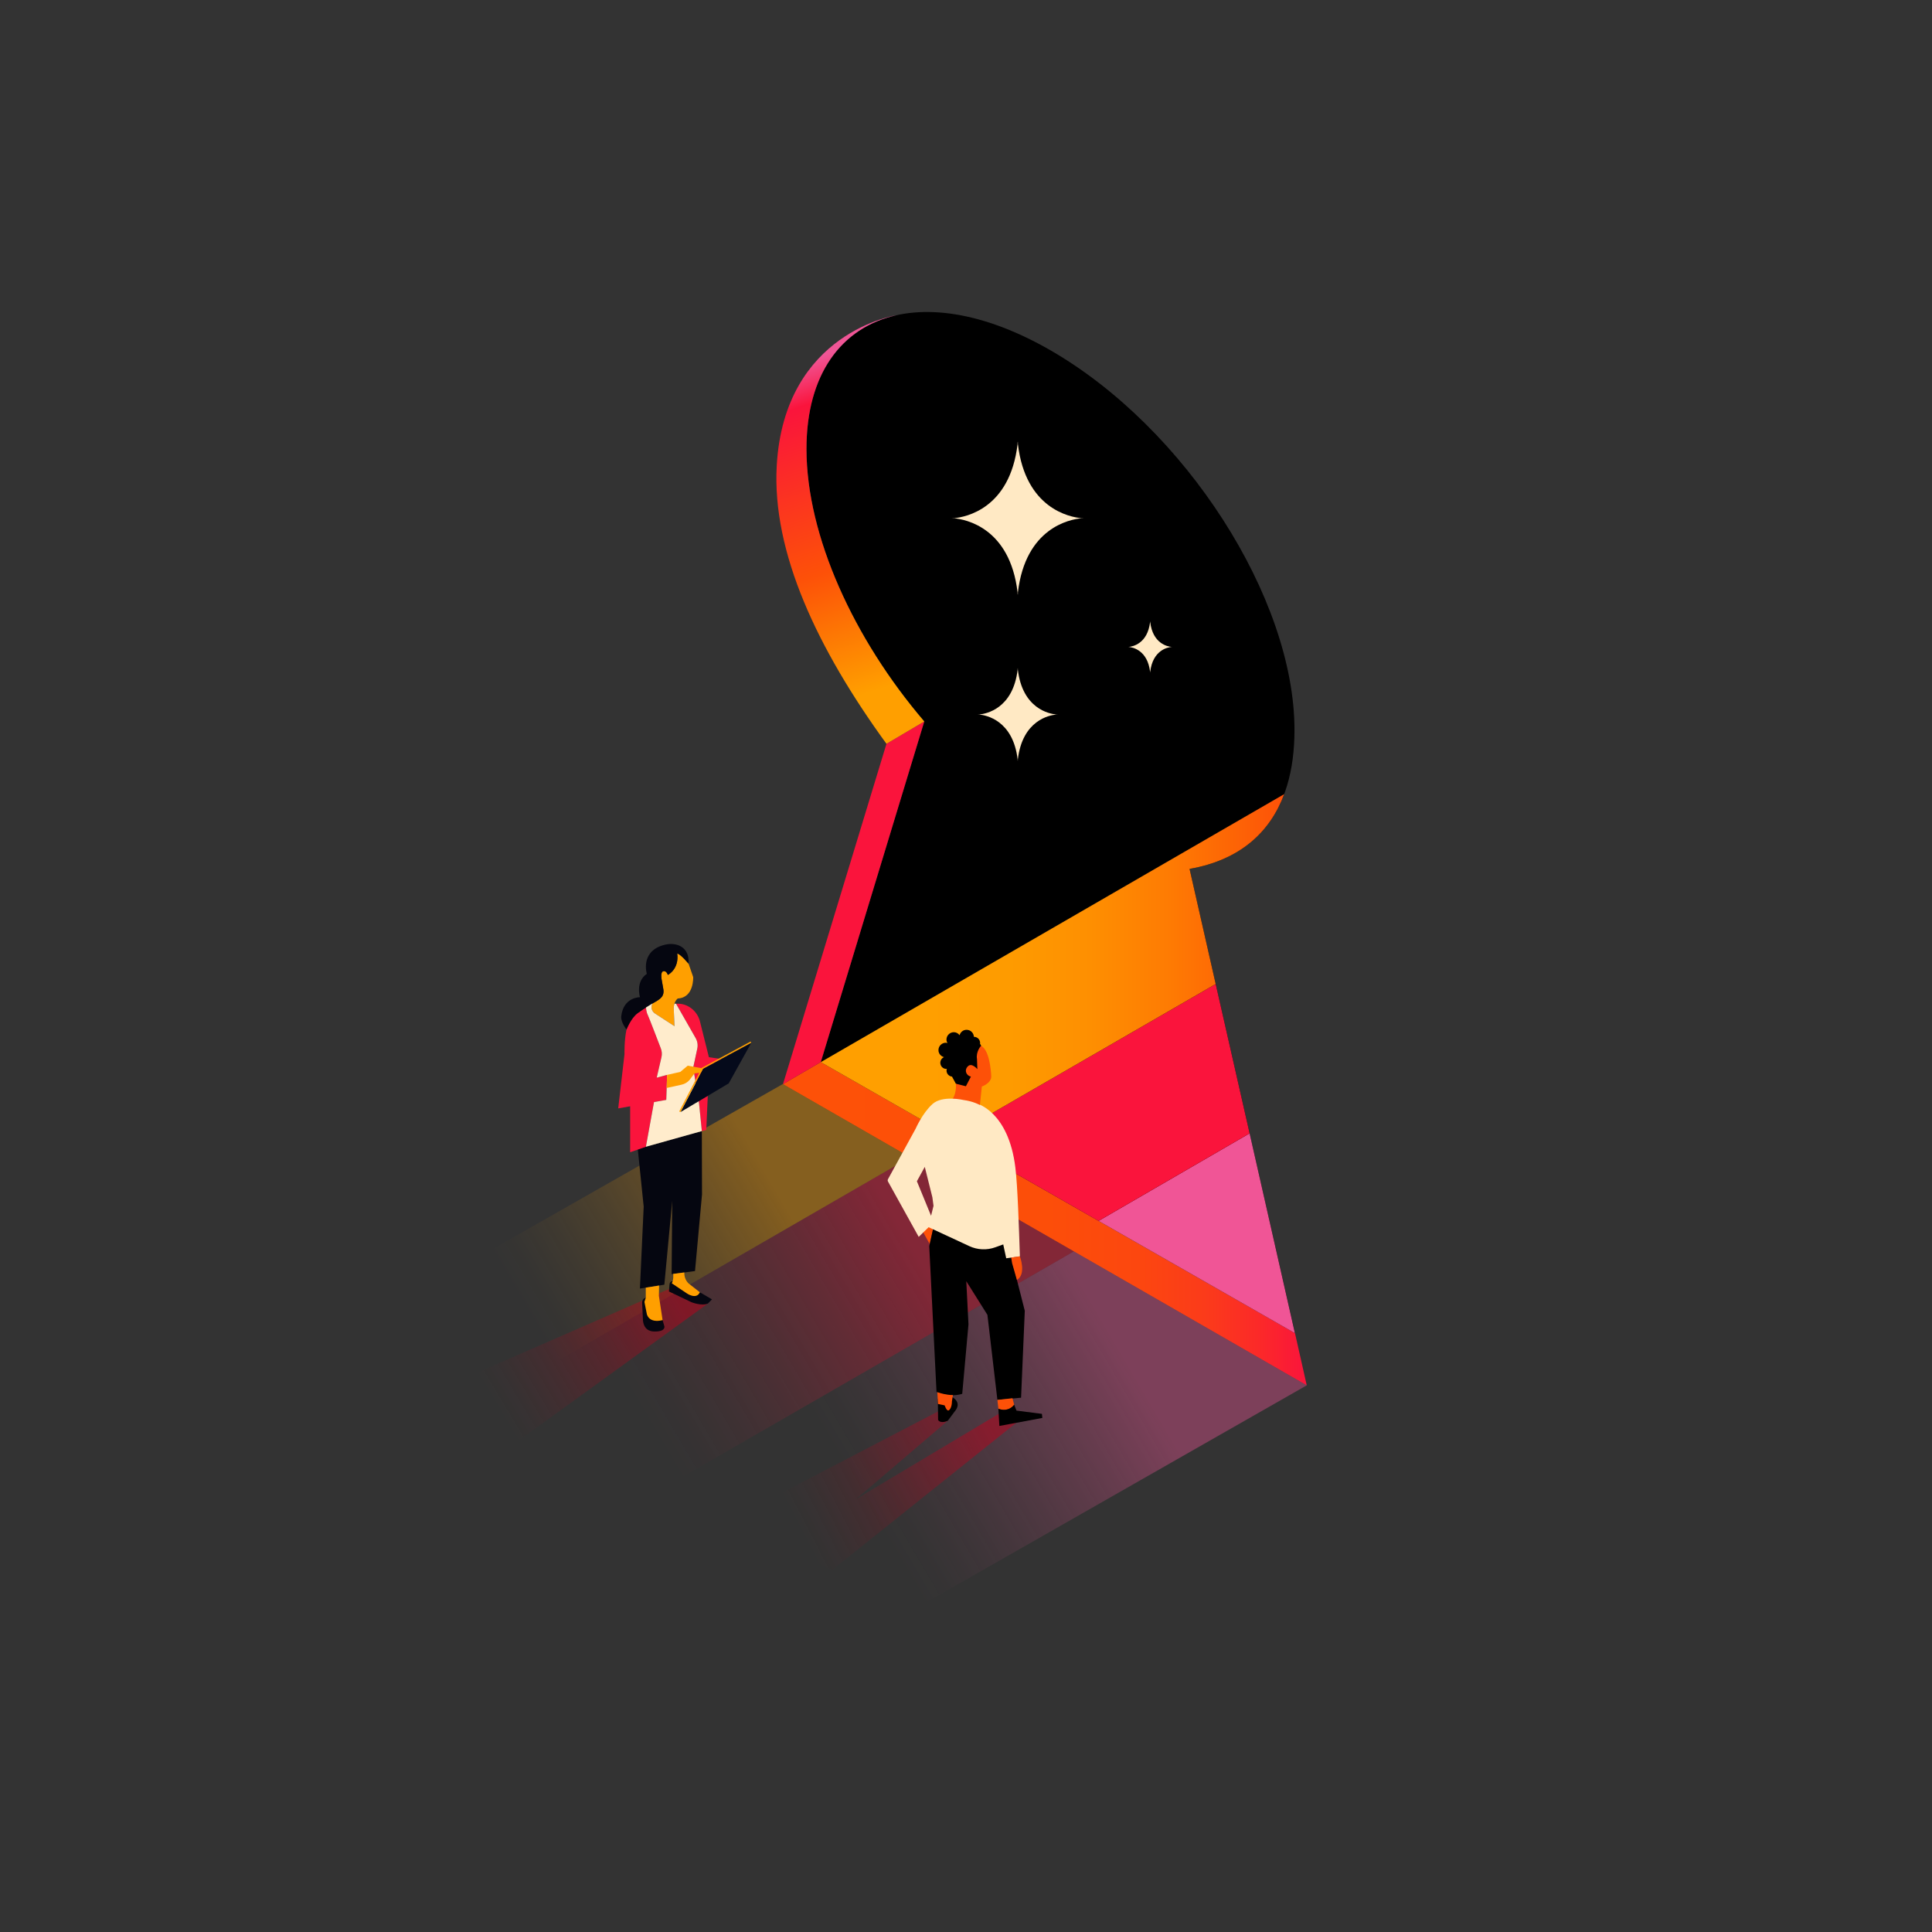
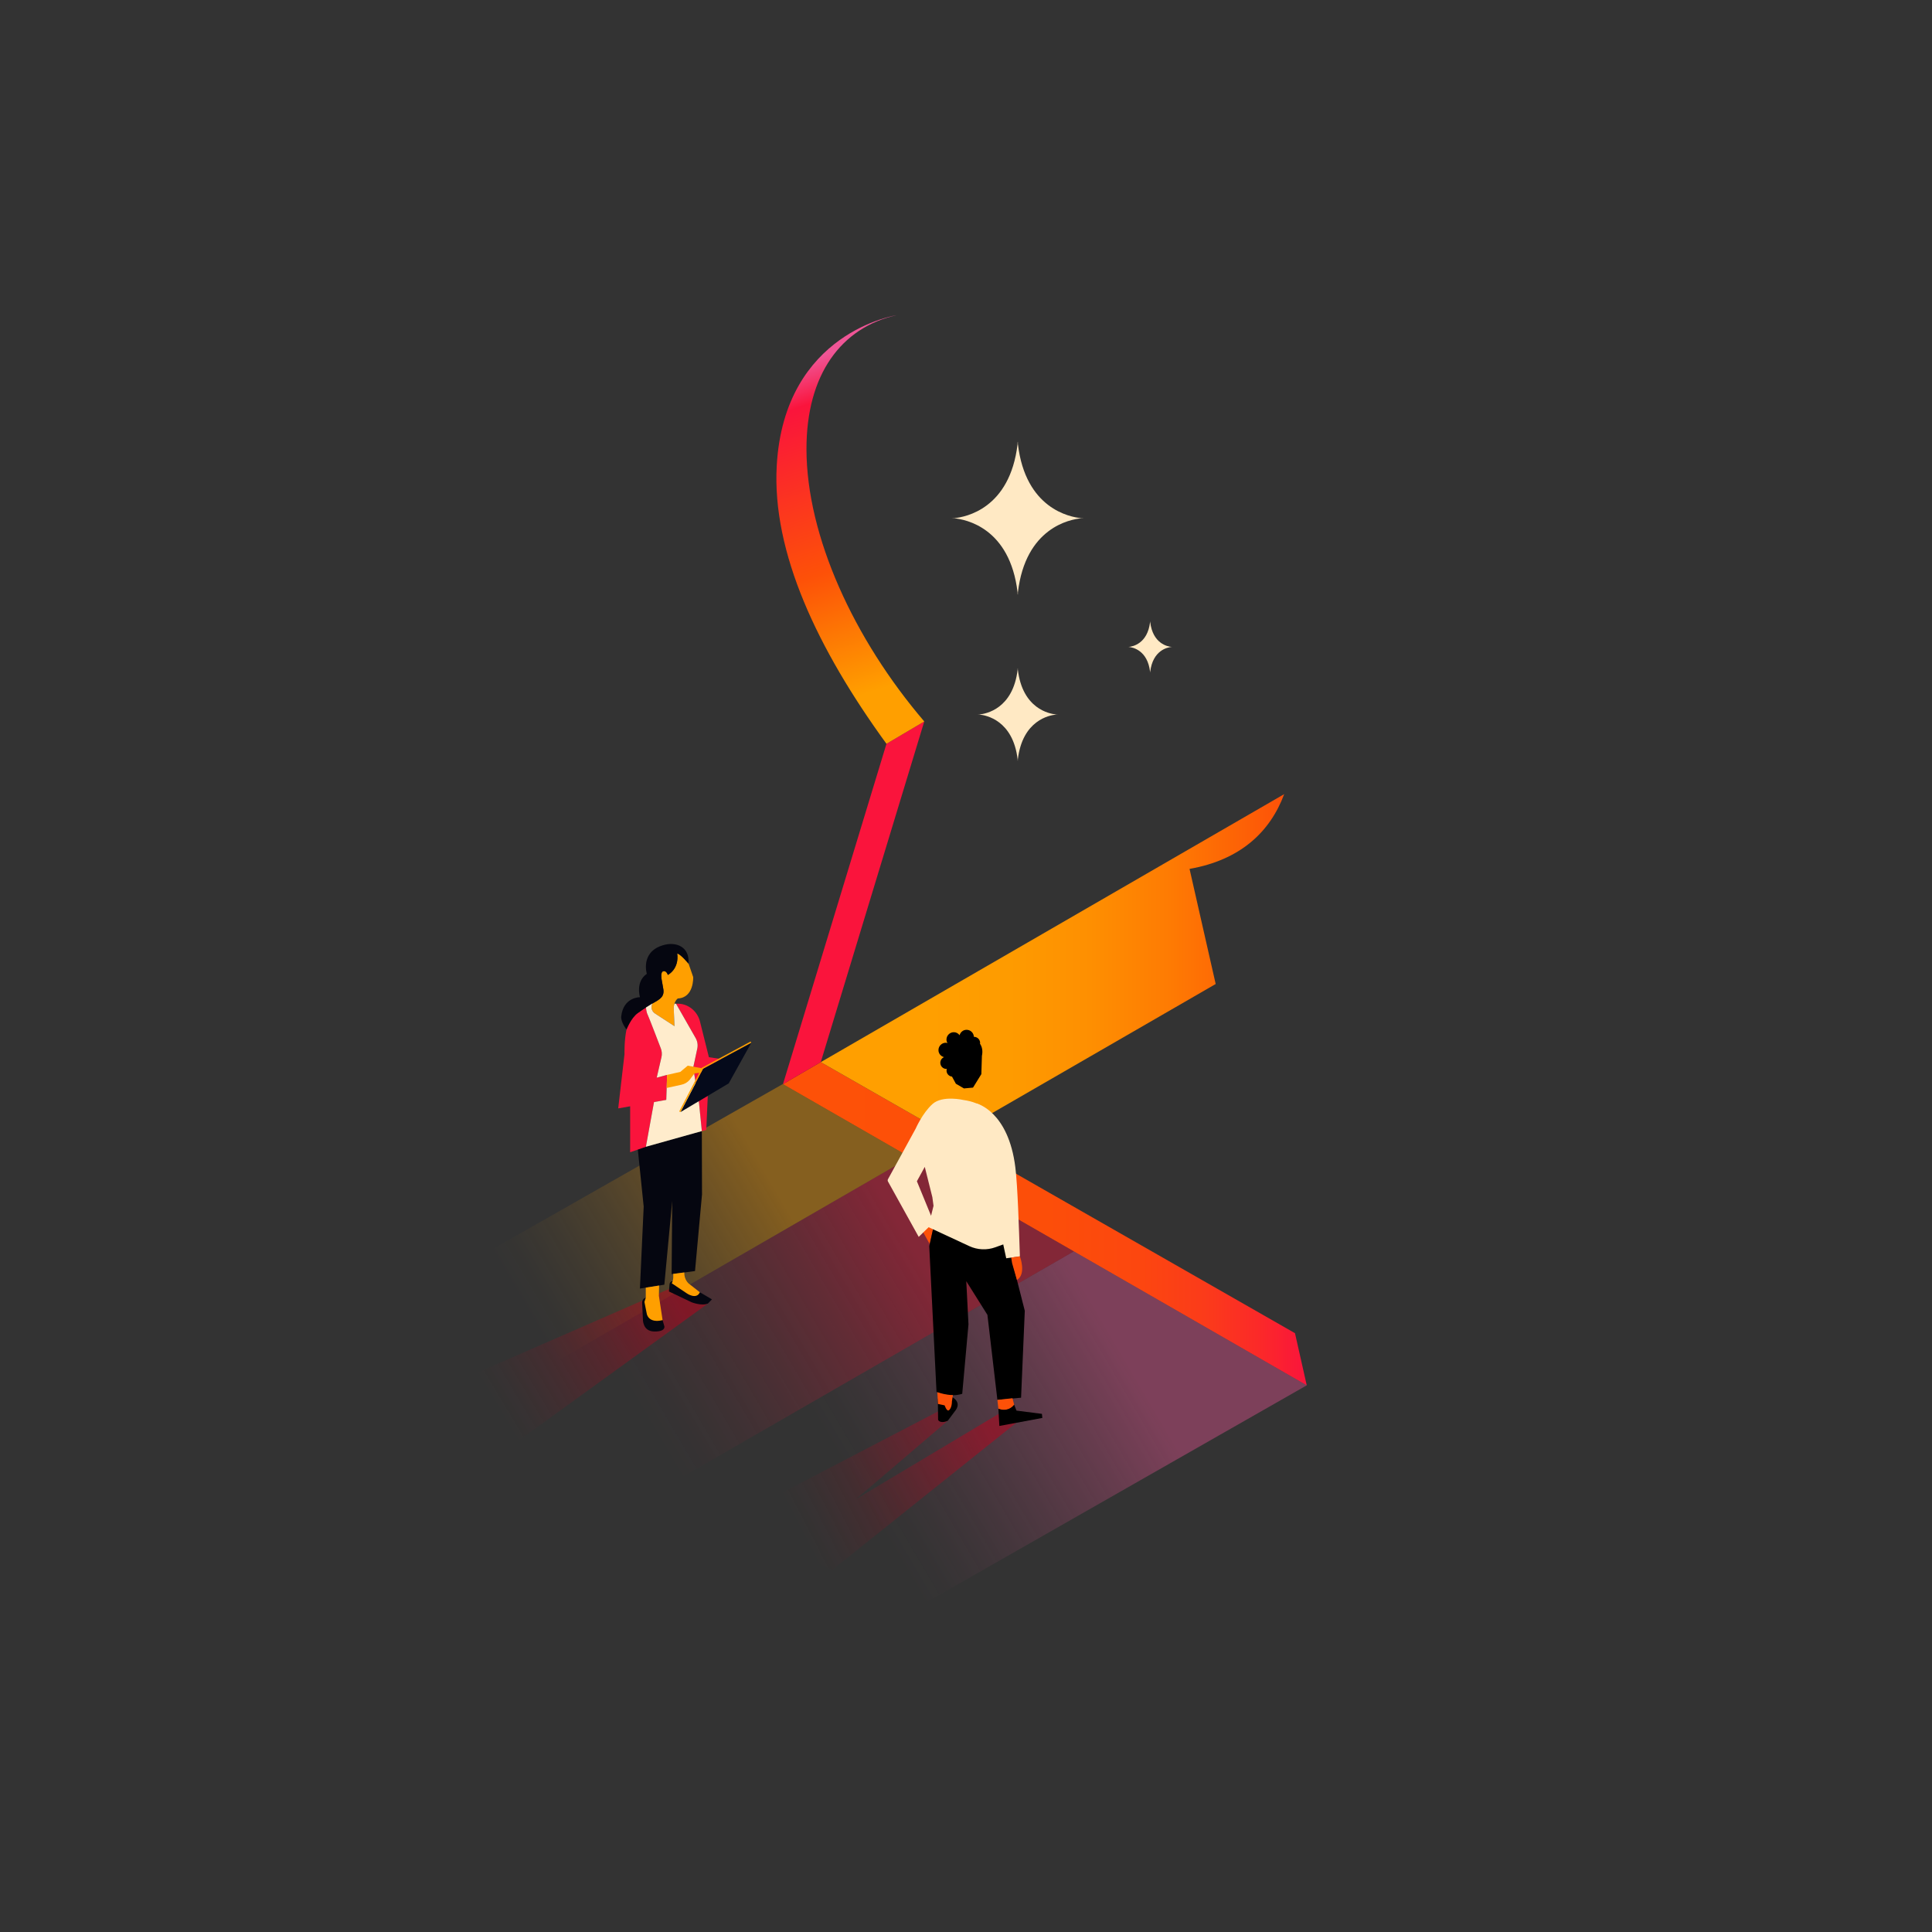
<svg xmlns="http://www.w3.org/2000/svg" xmlns:xlink="http://www.w3.org/1999/xlink" id="a" data-name="Layer 1" viewBox="0 0 720 720">
  <rect x="0" y="0" width="720" height="720" fill="#333333" stroke="none" />
  <defs>
    <style>
      .j {
        fill: url(#g);
      }

      .k {
        fill: url(#c);
      }

      .l {
        fill: url(#b);
      }

      .m {
        fill: #ffeccc;
      }

      .n {
        fill: none;
        stroke: #ff9f00;
        stroke-miterlimit: 10;
        stroke-width: .5px;
      }

      .o {
        fill: #ffe9c4;
      }

      .p {
        fill: #f05596;
      }

      .q {
        fill: #ff9f00;
      }

      .r {
        fill: #fd5108;
      }

      .s {
        fill: #050a1b;
      }

      .t {
        fill: #fa143c;
      }

      .u {
        fill: url(#d);
        opacity: .49;
      }

      .v {
        fill: url(#e);
      }

      .v, .w, .x, .y {
        opacity: .5;
      }

      .w {
        fill: url(#f);
      }

      .x {
        fill: url(#h);
      }

      .y {
        fill: url(#i);
      }

      .z {
        fill: #050610;
      }
    </style>
    <linearGradient id="b" x1="291.793" y1="456.048" x2="486.988" y2="456.048" gradientUnits="userSpaceOnUse">
      <stop offset=".087" stop-color="#fd5108" />
      <stop offset=".502" stop-color="#fc4e09" />
      <stop offset=".676" stop-color="#fc470f" />
      <stop offset=".805" stop-color="#fb3b1a" />
      <stop offset=".91" stop-color="#fb2929" />
      <stop offset="1" stop-color="#fa143c" />
    </linearGradient>
    <linearGradient id="c" x1="304.632" y1="133.091" x2="342.692" y2="253.844" gradientUnits="userSpaceOnUse">
      <stop offset="0" stop-color="#f05596" />
      <stop offset=".125" stop-color="#fa143c" />
      <stop offset=".284" stop-color="#fb282a" />
      <stop offset=".613" stop-color="#fd5108" />
      <stop offset=".787" stop-color="#fd7604" />
      <stop offset=".988" stop-color="#ff9f00" />
    </linearGradient>
    <linearGradient id="d" x1="236.622" y1="611.545" x2="426.349" y2="500.268" gradientUnits="userSpaceOnUse">
      <stop offset=".454" stop-color="#f05596" stop-opacity="0" />
      <stop offset=".507" stop-color="#f05596" stop-opacity=".035" />
      <stop offset=".59" stop-color="#f05596" stop-opacity=".129" />
      <stop offset=".693" stop-color="#f05596" stop-opacity=".284" />
      <stop offset=".813" stop-color="#f05596" stop-opacity=".498" />
      <stop offset=".944" stop-color="#f05596" stop-opacity=".77" />
      <stop offset=".958" stop-color="#f05596" stop-opacity=".8" />
    </linearGradient>
    <linearGradient id="e" x1="167.149" y1="566.586" x2="347.935" y2="460.552" gradientUnits="userSpaceOnUse">
      <stop offset=".393" stop-color="#fa143c" stop-opacity="0" />
      <stop offset=".45" stop-color="#fa143c" stop-opacity=".033" />
      <stop offset=".541" stop-color="#fa143c" stop-opacity=".124" />
      <stop offset=".653" stop-color="#fa143c" stop-opacity=".273" />
      <stop offset=".783" stop-color="#fa143c" stop-opacity=".479" />
      <stop offset=".927" stop-color="#fa143c" stop-opacity=".739" />
      <stop offset=".958" stop-color="#fa143c" stop-opacity=".8" />
    </linearGradient>
    <linearGradient id="f" x1="114.9" y1="533.273" x2="290.915" y2="430.039" gradientUnits="userSpaceOnUse">
      <stop offset=".454" stop-color="#ff9f00" stop-opacity="0" />
      <stop offset=".504" stop-color="#ff9f00" stop-opacity=".033" />
      <stop offset=".584" stop-color="#ff9f00" stop-opacity=".122" />
      <stop offset=".683" stop-color="#ff9f00" stop-opacity=".267" />
      <stop offset=".797" stop-color="#ff9f00" stop-opacity=".469" />
      <stop offset=".923" stop-color="#ff9f00" stop-opacity=".724" />
      <stop offset=".958" stop-color="#ff9f00" stop-opacity=".8" />
    </linearGradient>
    <linearGradient id="g" x1="305.88" y1="359.783" x2="478.579" y2="359.783" gradientUnits="userSpaceOnUse">
      <stop offset=".232" stop-color="#ff9f00" />
      <stop offset=".408" stop-color="#fe9b00" />
      <stop offset=".581" stop-color="#fe8f01" />
      <stop offset=".753" stop-color="#fe7b03" />
      <stop offset=".924" stop-color="#fd5f06" />
      <stop offset="1" stop-color="#fd5108" />
    </linearGradient>
    <linearGradient id="h" x1="-4840.754" y1="-2856.965" x2="-4763.955" y2="-2909.836" gradientTransform="translate(-4069.059 -2909.377) rotate(-172.796)" gradientUnits="userSpaceOnUse">
      <stop offset=".06" stop-color="#be001a" />
      <stop offset=".173" stop-color="#be001a" stop-opacity=".837" />
      <stop offset=".437" stop-color="#be001a" stop-opacity=".481" />
      <stop offset=".659" stop-color="#be001a" stop-opacity=".22" />
      <stop offset=".827" stop-color="#be001a" stop-opacity=".06" />
      <stop offset=".922" stop-color="#be001a" stop-opacity="0" />
    </linearGradient>
    <linearGradient id="i" x1="-1770.534" y1="1783.167" x2="-1696.267" y2="1732.038" gradientTransform="translate(-2101.595 1350.308) rotate(114.557) scale(1 -1)" xlink:href="#h" />
  </defs>
  <g>
    <g>
      <g>
-         <path d="M443.26,323.817c24.029-4.151,39.184-20.689,39.158-51.834-.041-49.2-40.731-112.521-90.945-141.442-50.285-28.961-91.021-12.434-90.923,36.922.064,32.332,17.644,70.696,43.897,101.402l-38.571,126.958,176.73,101.017-39.265-172.88-.081-.143Z" />
        <polygon class="l" points="305.876 395.823 291.793 404.03 486.988 516.273 482.606 496.84 305.876 395.823" />
        <polygon class="t" points="305.876 395.823 344.447 268.865 330.357 277.193 291.793 404.03 305.876 395.823" />
        <path class="k" d="M334.132,117.467s-41.868,6.141-44.664,56.078c-1.807,32.282,15.139,68.221,40.889,103.647l14.089-8.328h0c-26.253-30.706-43.833-69.07-43.897-101.402-.055-27.99,13.022-45.422,33.526-49.987l.057-.009Z" />
      </g>
      <g>
        <polygon class="u" points="486.988 516.273 262.358 644.39 175.044 596.09 400.175 466.352 486.988 516.273" />
        <polygon class="v" points="400.175 466.352 175.044 596.09 114.016 561.31 339.196 431.288 400.175 466.352" />
        <polygon class="w" points="339.196 431.288 114.016 561.31 65.748 532.534 291.725 403.991 339.196 431.288" />
      </g>
      <g>
-         <path class="p" d="M409.397,454.995l56.295-32.625,16.878,74.45s-34.597-19.775-73.173-41.825Z" />
-         <polygon class="t" points="409.397 454.995 465.692 422.37 453.051 366.712 354.497 423.614 409.397 454.995" />
        <path class="j" d="M443.307,323.809c18.782-3.285,29.965-13.618,35.273-27.857l-172.7,99.873,48.617,27.789,98.553-56.903-9.744-42.903h0Z" />
      </g>
    </g>
    <g>
      <path class="o" d="M403.291,193.13c.377-.027.591-.028.591-.028h-.936c-4.142-.387-20.761-3.446-23.609-27.623v-.903c-.016.155-.04.298-.056.452-.017-.153-.041-.296-.057-.452v.903c-2.848,24.177-19.467,27.236-23.609,27.623h-.936s.214.002.591.028c-.377.027-.591.028-.591.028h.936c4.142.387,20.761,3.446,23.609,27.623v.903c.016-.155.04-.298.057-.452.017.153.041.296.056.452v-.903c2.848-24.177,19.467-27.236,23.609-27.623h.936s-.214-.002-.591-.028Z" />
      <path class="o" d="M436.695,241.09c.127-.009.199-.009.199-.009h-.315c-1.392-.13-6.977-1.158-7.934-9.283v-.303c-.005.052-.013.1-.019.152-.006-.052-.014-.1-.019-.152v.303c-.957,8.124-6.542,9.152-7.934,9.283h-.315s.072.001.199.009c-.127.009-.199.009-.199.009h.315c1.392.13,6.977,1.158,7.934,9.283v.303c.005-.052.013-.1.019-.152.006.052.014.1.019.152v-.303c.957-8.124,6.542-9.152,7.934-9.283h.315s-.072-.001-.199-.009Z" />
      <path class="o" d="M393.831,266.278c.228-.016.358-.017.358-.017h-.567c-2.51-.235-12.581-2.088-14.307-16.74v-.547c-.009.094-.024.181-.034.274-.01-.093-.025-.179-.034-.274v.547c-1.726,14.651-11.797,16.505-14.307,16.74h-.567s.13.001.358.017c-.228.016-.358.017-.358.017h.567c2.51.235,12.581,2.088,14.307,16.74v.547c.009-.094.024-.181.034-.274.01.093.025.179.034.274v-.547c1.726-14.651,11.797-16.505,14.307-16.74h.567s-.13-.001-.358-.017Z" />
    </g>
  </g>
  <g>
    <polygon class="x" points="271.75 566.552 310.053 585.13 378.958 530.057 372.767 526.551 318.943 558.731 353.223 529.455 349.673 525.951 271.75 566.552" />
    <g>
      <polygon class="r" points="343.82 458.827 346.477 463.626 348.196 455.91 346.132 454.221 343.82 458.827" />
      <path d="M347.705,458.106l-1.402,6.317,2.71,54.325s4.6,2.205,9.578.693l2.332-25.905-.819-16.069,7.877,12.54,3.718,31.697,8.822-.817,1.386-32.392-6.436-25.32s-20.518-3.086-27.765-5.069Z" />
      <path d="M354.593,520.538s4.298,1.855,1.15,5.54l-2.519,3.377s-2.574,1.292-3.616-.277l-.097-7.046-.035-.796,5.117-.797Z" />
      <path class="o" d="M380.086,468.2l-5.095.723-7.224-33.47-3.916-24.256s11.972,2.781,14.551,23.95c.851,6.987,1.315,22.121,1.683,33.053Z" />
      <path class="r" d="M380.086,468.2s2.504,6.612-1.102,8.799l-1.808-6.264-.312-2.078,3.223-.458Z" />
      <path class="r" d="M371.698,521.704l.374,3.285s1.57.814,3.505.193c1.935-.621,2.369-1.703,2.369-1.703l-.627-2.394-5.621.619Z" />
      <path d="M372.072,524.989l.365,6.422,16.014-2.987-.154-1.519-9.482-1.208-.868-2.219s-1.978,2.988-5.874,1.51Z" />
      <path class="r" d="M355.118,519.907l-.358,2.319c-.018,2.171-.784,3.18-1.235,3.384-.751.34-1.489-1.874-1.489-1.874l-2.478-.52-.234-4.391s2.897,1.065,5.795,1.083Z" />
      <path d="M349.737,391.354c0-1.521,1.233-2.755,2.754-2.755.211,0,.398.075.595.12-.213-.391-.366-.817-.366-1.293,0-1.521,1.233-2.755,2.755-2.755.897,0,1.644.461,2.132,1.131.325-1.159,1.344-2.027,2.607-2.027,1.474,0,2.655,1.166,2.728,2.622.009-0.0.017-.004.027-.004,1.268,0,2.295,1.028,2.295,2.295,0,.095-.043.176-.054.267.737,1.07,1.139,2.577.721,4.543l-.21,6.799-3.104,5.023-3.382.303-3.01-1.746-1.436-2.65c-1.143-.131-2.043-1.066-2.043-2.244,0-.228.068-.435.13-.643-.054.004-.1.031-.155.031-1.268,0-2.295-1.028-2.295-2.295,0-.945.573-1.754,1.388-2.106-1.184-.308-2.077-1.337-2.077-2.617Z" />
-       <path class="r" d="M365.899,404.928s3.651-1.25,3.505-3.939c-.145-2.688-.792-9.777-3.822-11.236,0,0-1.983,2.203-1.482,4.935l.129,3.751s-2.104-2.559-3.563-1.028c-1.459,1.531-.491,3.461,1.16,3.808l-1.865,3.592-3.735-.933s.456,4.333-2.013,6.572c0,0,7.86,3.57,10.963,1.435l.723-6.958Z" />
      <path class="o" d="M359.142,409.952s-7.901-1.889-11.65,1.503c-3.749,3.392-6.248,9.156-6.248,9.156l-10.317,18.836c-.149.271-.148.6.002.87l11.45,20.633,5.594-5.456-6.273-15.272,2.936-5.356,2.831,11.298.434,3.213-1.964,7.906,15.295,7.113c3.059,1.422,6.557,1.573,9.726.42l4.512-1.642-1.352-29.533-.204-5.05-.255-4.999s-1.49-11.83-14.517-13.642Z" />
    </g>
  </g>
  <g>
    <polygon class="y" points="183.703 543.814 158.163 520.162 249.649 480.213 263.812 485.798 183.703 543.814" />
    <g>
      <polygon class="z" points="237.678 428.213 239.885 449.675 238.481 480.213 247.576 478.766 250.518 447.535 250.296 474.82 259.012 473.683 261.62 445.127 261.553 421.52 237.678 428.213" />
      <polygon class="t" points="261.553 421.52 263.208 421.086 263.77 408.342 260.399 410.305 261.553 421.52" />
      <path class="z" d="M240.661,483.667s-1.206.027-1.367,1.726l.297,6.204s-.189,4.505,4.154,4.612c4.343.108,3.857-1.888,3.857-1.888l-.674-2.347-6.266-8.308Z" />
      <path class="z" d="M250.677,477.495s-.971-.159-1.16,1.105l-.216,2.694,8.362,3.992s3.722,1.51,6.15.512l1.51-1.564-4.505-2.643s-9.441-4.334-10.142-4.096Z" />
      <path class="q" d="M240.661,479.866v3.801l-.504,1.51.89,4.478s.593,3.614,5.88,2.32l-1.376-9.063.076-3.836-4.966.79Z" />
      <path class="q" d="M250.882,474.743s.253,2.208-.529,3.502l5.637,3.776s3.534,2.454,4.828-.432l-4.073-3.183s-1.813-1.393-1.729-4.203l-4.134.539Z" />
      <path class="q" d="M256.565,358.999c-.003.037-0.0.07-.004.107,0,0-2.741-3.391-4.176-3.769.781,5.858-3.493,7.988-3.493,7.988,0,0-.502-1.653-1.682-1.387-1.181.266-.649,3.011-.649,3.011l.574,3.263c.676,3.215-1.118,4.126-3.74,5.62l-.261.17-.124.306c-.499,1.235-.054,2.65,1.062,3.376l7.287,4.741-.294-6.909c.193-2.55,1.54-3.416,1.54-3.416,6.088-.278,5.73-7.979,5.73-7.979l-1.769-5.121Z" />
      <path class="t" d="M246.505,393.989c.253-1.093.171-2.237-.237-3.282,0,0-4.304-11.304-4.853-12.43s-.691-2.8-.691-2.8c-1.001.641-2.136,1.394-3.135,2.129-2.399,1.764-3.995,5.786-4.095,6.041-.89,3.925-.765,9.251-.765,9.251l-2.341,20.174,4.454-.79v17.13l5.862-2.047,3.023-16.659,4.57-.811.31-9.315-3.873,1.043,1.77-7.634Z" />
      <path class="z" d="M247.21,361.938c-1.181.266-.649,3.01-.649,3.01l.574,3.263c.676,3.215-1.118,4.126-3.74,5.62h0s-3.327,1.953-5.805,3.774c-2.478,1.822-4.105,6.066-4.105,6.066,0,0-2.208-2.779-1.97-4.91.808-7.243,6.994-7.137,6.994-7.137,0,0-1.792-5.734,2.545-8.709,0,0-2.464-7.93,5.747-10.575,5.339-1.72,10.345.684,9.761,6.766h0s-2.741-3.392-4.176-3.769h0c.781,5.858-3.493,7.988-3.493,7.988,0,0-.502-1.653-1.682-1.387Z" />
      <path class="t" d="M268.841,394.681l-4.655-.691-3.228-12.914c-.864-4.169-4.584-7.257-8.835-7.027-.06.003-.12.007-.18.011l7.307,12.799c.679,1.189.896,2.587.609,3.925l-1.521,7.105.931,5.692,2.743-5.226,6.831-3.674Z" />
      <path class="m" d="M259.349,404.342l-.187-1.408-.826-5.045h0l.095-.444-.004-.032.042-.143,1.389-6.487c.287-1.339.07-2.736-.609-3.925l-7.307-12.798-0-.001-.59-.026c-.134.416-.243.9-.286,1.481l.294,6.908-7.287-4.741c-1.116-.726-1.562-2.142-1.062-3.376l.124-.306.26-.169c-.003.002-1.189.699-2.669,1.645,0,0,.13,1.726.691,2.8.384.734,4.853,12.43,4.853,12.43.408,1.045.491,2.189.237,3.282l-1.77,7.634,1.949-.525,1.924-.518-.01.3-.3,9.014h0l-4.57.811-3.023,16.659,20.848-5.844-1.043-10.38-1.161-6.798Z" />
      <path class="q" d="M256.976,402.472l1.858-2.463,2.442-.246.736-1.407.225-.122-5.944-1.089-2.764,2.319-4.92,1.117-.162,4.868,5.541-1.214c1.159-.254,2.205-.871,2.989-1.762Z" />
      <polygon class="s" points="253.603 414.44 271.575 403.744 276.029 395.731 279.975 388.633 262.01 398.355 253.603 414.44" />
      <polyline class="n" points="279.847 388.372 261.757 398.101 253.336 414.324" />
    </g>
  </g>
</svg>